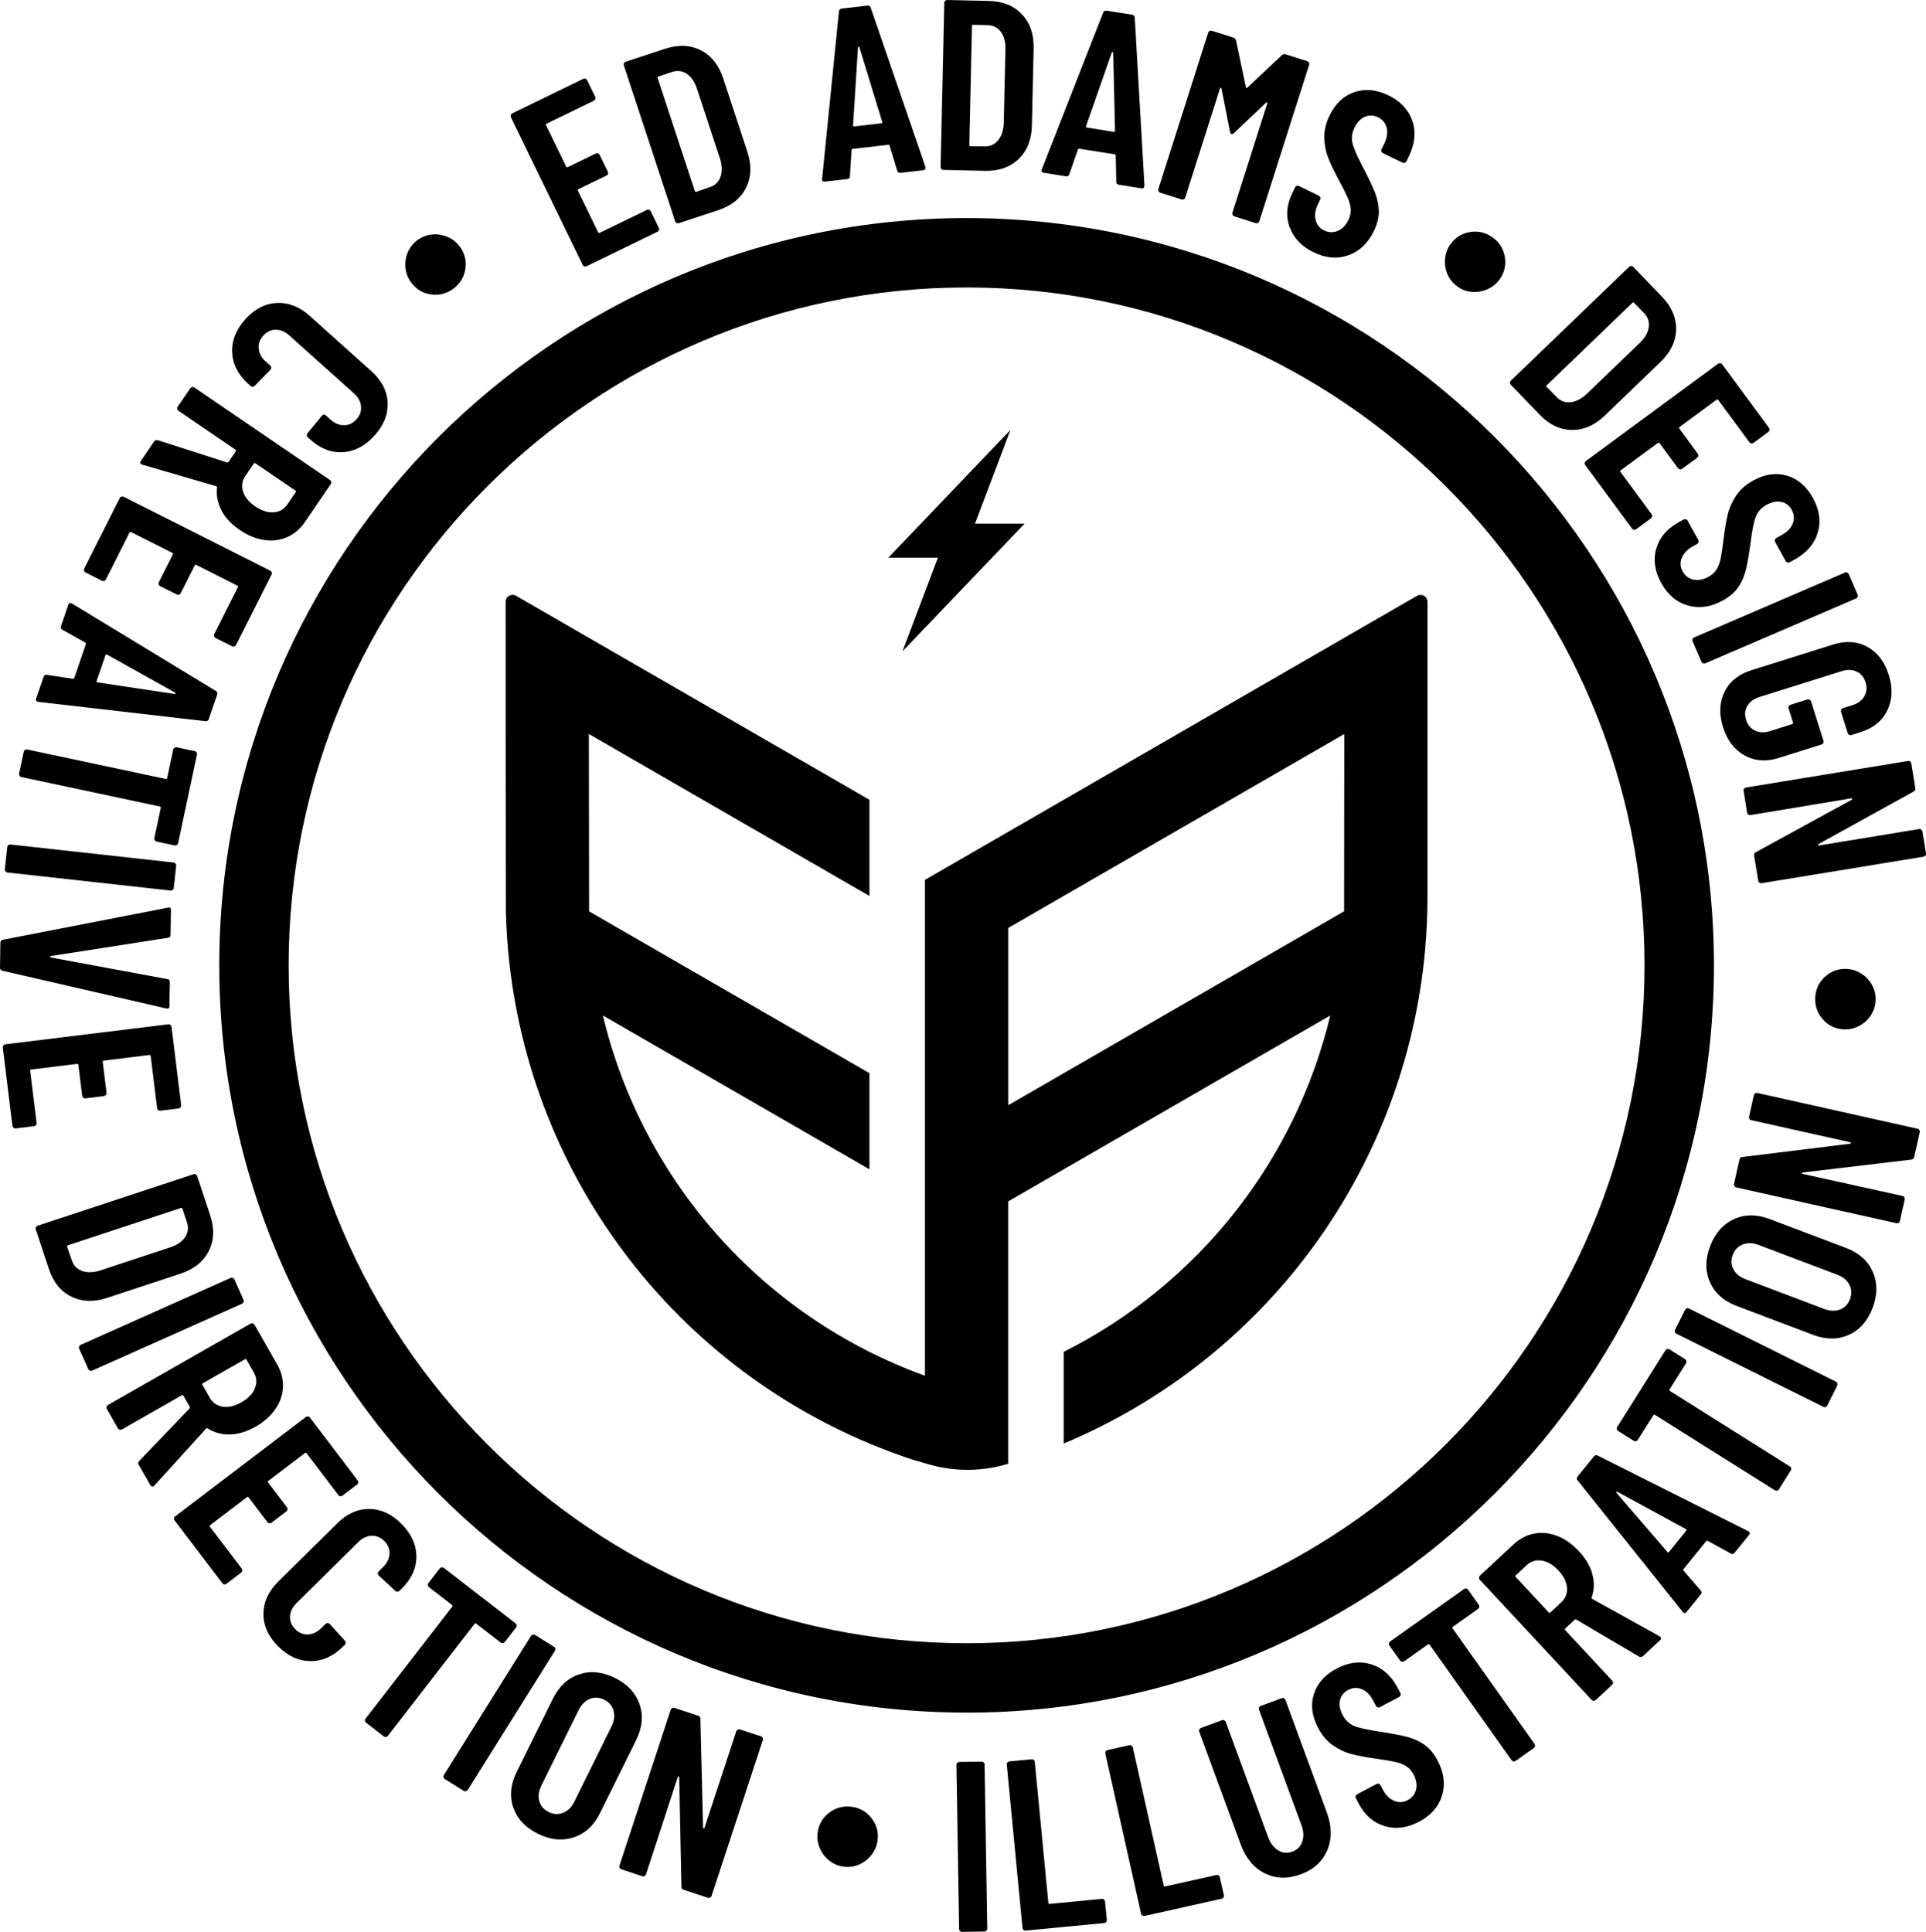
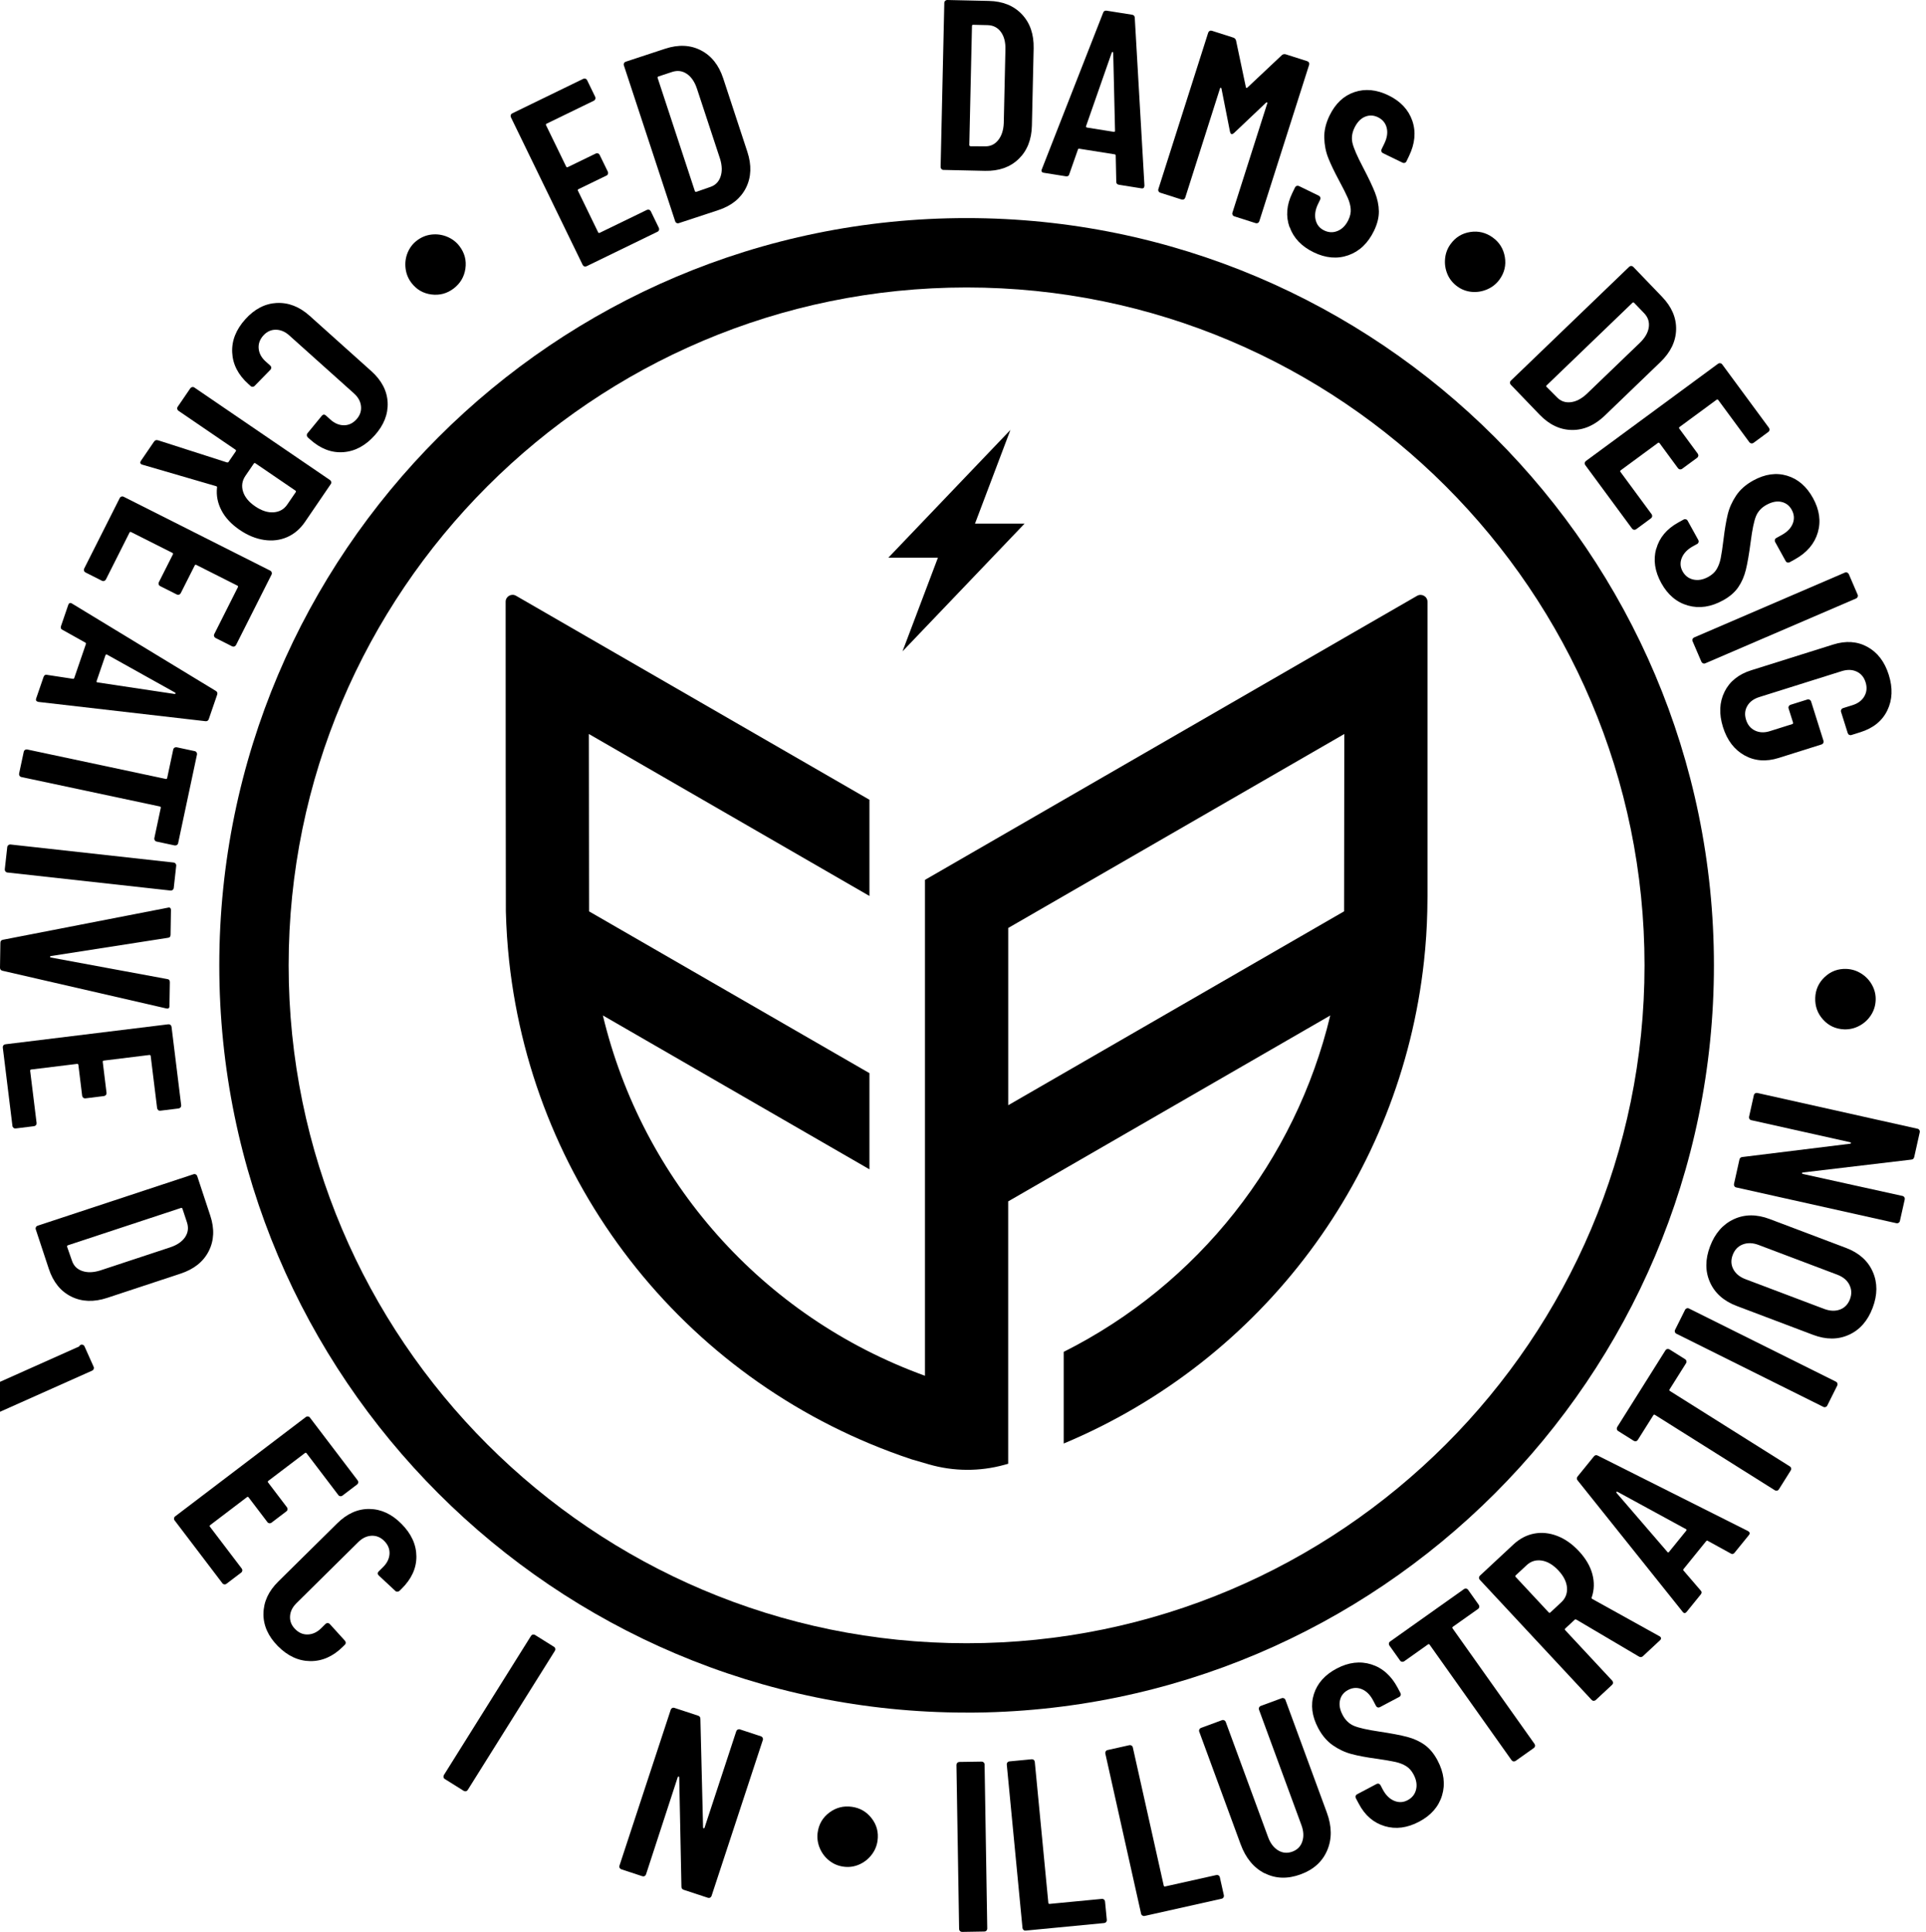
<svg xmlns="http://www.w3.org/2000/svg" id="Layer_1" viewBox="0 0 453.81 455.23">
  <g>
    <path d="M140.26,23.35c-.06,.18-.18,.31-.35,.39l-11.11,5.4c-.17,.08-.22,.21-.13,.38l4.73,9.73c.08,.17,.21,.22,.38,.13l6.59-3.2c.17-.08,.35-.09,.53-.03,.18,.06,.31,.18,.39,.35l1.93,3.96c.08,.17,.09,.35,.03,.52-.06,.18-.18,.31-.35,.39l-6.59,3.2c-.17,.08-.22,.21-.13,.38l4.75,9.78c.08,.17,.21,.22,.38,.13l11.12-5.4c.17-.08,.34-.09,.52-.03,.18,.06,.31,.18,.39,.35l1.9,3.91c.08,.17,.09,.35,.03,.53-.06,.18-.18,.31-.35,.39l-16.72,8.13c-.17,.08-.35,.09-.52,.03-.18-.06-.31-.18-.39-.35l-16.91-34.79c-.08-.17-.09-.34-.03-.53,.06-.18,.18-.31,.35-.39l16.72-8.13c.17-.08,.35-.09,.53-.03s.31,.18,.39,.35l1.9,3.91c.08,.17,.09,.35,.03,.52Z" />
    <path d="M159.43,52.55c-.17-.08-.28-.22-.34-.4l-12.09-36.74c-.06-.18-.05-.36,.04-.53,.08-.17,.22-.28,.4-.34l9.29-3.06c3.11-1.02,5.92-.9,8.4,.37s4.25,3.48,5.28,6.63l5.68,17.28c1.04,3.15,.93,5.98-.31,8.48-1.25,2.5-3.43,4.26-6.54,5.28l-9.29,3.06c-.18,.06-.36,.05-.53-.04Zm4.66-7.35l3.24-1.13c1.2-.39,2.01-1.19,2.43-2.4,.43-1.2,.4-2.61-.09-4.22l-5.44-16.52c-.54-1.63-1.33-2.8-2.39-3.52-1.06-.72-2.22-.87-3.49-.45l-3.21,1.06c-.18,.06-.24,.18-.18,.36l8.76,26.63c.06,.18,.18,.24,.36,.18Z" />
-     <path d="M211.4,40.2l-1.77-5.84c-.02-.19-.15-.27-.37-.24l-8.3,.96c-.23,.03-.33,.13-.31,.32l-.39,6.09c.01,.42-.21,.66-.67,.71l-5.17,.6c-.53,.06-.77-.16-.71-.67l3.96-39.4c.03-.42,.25-.66,.67-.71l6.03-.7c.42-.05,.69,.13,.81,.54l12.87,37.45,.03,.23c.04,.34-.15,.53-.57,.58l-5.29,.61c-.45,.05-.72-.13-.81-.54Zm-10.08-10.41l6.31-.73c.23-.03,.31-.13,.25-.32l-5.38-17.58c-.05-.11-.11-.16-.19-.15-.08,0-.13,.07-.15,.19l-1.16,18.34c-.02,.19,.09,.28,.32,.25Z" />
    <path d="M221.82,39.83c-.13-.14-.19-.3-.19-.49l.87-38.67c0-.19,.08-.35,.21-.48,.14-.13,.3-.19,.49-.19l9.78,.22c3.28,.07,5.88,1.12,7.8,3.15,1.92,2.03,2.84,4.7,2.77,8.02l-.41,18.19c-.07,3.32-1.12,5.95-3.12,7.88-2.01,1.94-4.65,2.87-7.93,2.8l-9.78-.22c-.19,0-.35-.07-.48-.21Zm6.85-5.37l3.43,.02c1.26,.03,2.29-.45,3.09-1.45s1.25-2.33,1.32-4.01l.39-17.39c.04-1.72-.32-3.09-1.08-4.12-.76-1.03-1.81-1.56-3.14-1.59l-3.37-.08c-.19,0-.29,.09-.29,.28l-.63,28.03c0,.19,.09,.29,.28,.29Z" />
    <path d="M263.02,42.8l-.13-6.1c.03-.19-.07-.3-.29-.34l-8.25-1.31c-.23-.04-.35,.04-.38,.23l-2.02,5.76c-.1,.41-.38,.58-.83,.5l-5.14-.82c-.53-.08-.7-.36-.5-.83l14.44-36.87c.14-.4,.42-.57,.83-.5l5.99,.95c.42,.07,.63,.31,.64,.74l2.28,39.53-.04,.23c-.05,.34-.29,.48-.7,.41l-5.26-.84c-.45-.07-.66-.32-.64-.74Zm-6.89-12.74l6.27,1c.23,.04,.34-.04,.33-.24l-.43-18.38c-.02-.12-.07-.19-.14-.2-.08-.01-.14,.04-.2,.14l-6.06,17.34c-.07,.18,.01,.29,.24,.33Z" />
    <path d="M303.01,12.82l5.01,1.6c.18,.06,.32,.17,.4,.34,.09,.17,.1,.34,.04,.52l-11.74,36.86c-.06,.18-.17,.32-.34,.4-.17,.09-.34,.1-.53,.04l-5.02-1.6c-.18-.06-.32-.17-.4-.34s-.1-.34-.04-.53l8.2-25.73c.04-.14,.03-.23-.04-.25-.07-.02-.16,0-.27,.09l-7.49,7.1c-.27,.23-.49,.33-.63,.28-.15-.05-.26-.24-.35-.59l-2-10.12c-.04-.13-.09-.21-.17-.23-.07-.02-.13,.04-.18,.18l-8.19,25.73c-.06,.18-.17,.32-.34,.4-.17,.09-.34,.1-.53,.04l-5.02-1.6c-.18-.06-.32-.17-.4-.34-.09-.17-.1-.34-.04-.52l11.74-36.86c.06-.18,.17-.31,.34-.4,.17-.09,.34-.1,.53-.04l5.01,1.6c.36,.11,.59,.35,.68,.7l2.32,11.01c.06,.18,.17,.21,.33,.1l8.15-7.67c.27-.23,.59-.29,.96-.18Z" />
    <path d="M303.84,53.52c-.91-2.57-.7-5.24,.65-8.02l.65-1.34c.08-.17,.21-.29,.39-.35s.35-.05,.53,.03l4.68,2.28c.17,.08,.29,.21,.35,.39,.06,.18,.05,.35-.03,.53l-.5,1.03c-.65,1.34-.84,2.58-.57,3.73,.27,1.15,.93,1.98,2,2.5s2.13,.56,3.19,.12c1.06-.44,1.9-1.29,2.52-2.56,.43-.89,.62-1.76,.56-2.59-.06-.83-.29-1.71-.69-2.63-.4-.92-1.09-2.29-2.07-4.12-1.11-2.07-1.96-3.84-2.54-5.31-.58-1.47-.89-3.05-.93-4.75-.04-1.7,.37-3.44,1.24-5.22,1.38-2.85,3.34-4.69,5.88-5.54,2.53-.85,5.21-.59,8.02,.78,2.85,1.39,4.71,3.39,5.61,6,.89,2.62,.62,5.38-.79,8.3l-.6,1.24c-.08,.17-.21,.29-.39,.35-.18,.06-.35,.05-.52-.03l-4.63-2.25c-.17-.08-.29-.21-.35-.39-.06-.18-.05-.35,.03-.53l.65-1.34c.65-1.34,.84-2.57,.56-3.7-.28-1.13-.96-1.96-2.06-2.5-1.03-.5-2.05-.54-3.06-.12-1.01,.42-1.83,1.28-2.47,2.58-.6,1.24-.76,2.45-.47,3.65,.29,1.2,1.09,3.05,2.41,5.57,1.34,2.56,2.31,4.59,2.89,6.08s.89,2.97,.91,4.42c.01,1.45-.37,2.98-1.15,4.59-1.42,2.92-3.43,4.83-6.04,5.75-2.61,.92-5.34,.68-8.18-.7-2.85-1.39-4.73-3.36-5.64-5.93Z" />
    <path d="M341.06,64.63c-.5-1.16-.69-2.38-.57-3.66,.12-1.28,.55-2.43,1.29-3.44,1.16-1.61,2.71-2.56,4.64-2.86,1.93-.3,3.7,.14,5.31,1.3,1.58,1.14,2.52,2.68,2.85,4.6,.32,1.93-.1,3.7-1.26,5.3-.74,1.02-1.7,1.79-2.87,2.3s-2.39,.72-3.65,.61-2.4-.54-3.42-1.28c-1.05-.76-1.83-1.72-2.33-2.88Z" />
    <path d="M355.79,90.17c0-.19,.07-.35,.21-.48l27.87-26.82c.14-.13,.3-.2,.49-.19,.19,0,.35,.08,.48,.21l6.78,7.05c2.27,2.36,3.38,4.94,3.31,7.73-.07,2.79-1.3,5.34-3.69,7.64l-13.11,12.62c-2.39,2.3-4.98,3.43-7.77,3.39-2.79-.04-5.32-1.24-7.6-3.61l-6.78-7.05c-.13-.14-.2-.3-.19-.49Zm8.64,1.02l2.42,2.43c.87,.91,1.94,1.29,3.21,1.16s2.52-.77,3.76-1.91l12.54-12.06c1.24-1.19,1.95-2.42,2.13-3.68s-.18-2.38-1.11-3.34l-2.34-2.43c-.13-.14-.27-.14-.41,0l-20.2,19.44c-.14,.13-.14,.27,0,.4Z" />
    <path d="M412.64,104.48c-.19-.03-.34-.12-.45-.27l-7.33-9.95c-.11-.15-.25-.17-.4-.06l-8.71,6.41c-.15,.11-.17,.25-.06,.4l4.34,5.9c.11,.15,.15,.32,.13,.51-.03,.19-.12,.34-.27,.45l-3.55,2.61c-.15,.11-.32,.15-.51,.13-.19-.03-.34-.12-.45-.27l-4.34-5.9c-.11-.15-.25-.17-.4-.06l-8.75,6.44c-.15,.11-.17,.25-.06,.4l7.33,9.95c.11,.15,.15,.32,.13,.51-.03,.19-.12,.34-.27,.45l-3.5,2.58c-.15,.11-.32,.15-.51,.13-.19-.03-.34-.12-.45-.27l-11.03-14.97c-.11-.15-.15-.32-.13-.51,.03-.19,.12-.34,.27-.45l31.15-22.93c.15-.11,.32-.15,.51-.13,.19,.03,.34,.12,.45,.27l11.03,14.97c.11,.15,.15,.32,.13,.51-.03,.19-.12,.34-.27,.45l-3.5,2.58c-.15,.11-.32,.15-.51,.13Z" />
    <path d="M390.26,129.32c.73-2.62,2.45-4.68,5.15-6.18l1.3-.72c.17-.09,.34-.11,.52-.06,.18,.05,.32,.16,.41,.33l2.52,4.56c.09,.17,.11,.34,.06,.52-.05,.18-.16,.32-.33,.41l-1,.55c-1.3,.72-2.17,1.63-2.62,2.72-.44,1.1-.38,2.16,.19,3.19,.57,1.03,1.42,1.68,2.54,1.93,1.12,.25,2.3,.04,3.53-.64,.87-.48,1.52-1.08,1.95-1.8,.43-.72,.75-1.57,.95-2.55,.2-.98,.43-2.5,.68-4.56,.28-2.33,.61-4.27,.98-5.8,.37-1.54,1.03-3.01,1.97-4.42,.94-1.41,2.28-2.6,4.02-3.56,2.77-1.53,5.44-1.91,8-1.14,2.56,.77,4.59,2.52,6.1,5.26,1.53,2.77,1.91,5.49,1.13,8.14-.78,2.65-2.59,4.76-5.43,6.33l-1.2,.66c-.17,.09-.34,.11-.52,.06-.18-.05-.32-.16-.41-.33l-2.49-4.51c-.09-.17-.11-.34-.06-.52,.05-.18,.16-.32,.33-.41l1.3-.72c1.3-.72,2.17-1.62,2.59-2.7s.34-2.16-.25-3.23c-.55-1-1.36-1.62-2.43-1.86s-2.24,0-3.51,.69c-1.2,.66-2.03,1.57-2.49,2.71s-.87,3.13-1.23,5.94c-.38,2.87-.76,5.08-1.14,6.64-.38,1.56-.98,2.94-1.8,4.13-.82,1.2-2.02,2.23-3.59,3.09-2.84,1.57-5.59,1.97-8.25,1.22-2.66-.75-4.76-2.52-6.29-5.29-1.53-2.77-1.93-5.47-1.2-8.1Z" />
    <path d="M398.81,150.59c.07-.18,.19-.3,.37-.38l35.53-15.29c.17-.08,.35-.08,.53,0s.3,.19,.38,.37l2.08,4.83c.08,.18,.08,.35,0,.53-.07,.18-.19,.3-.37,.38l-35.53,15.28c-.18,.08-.35,.08-.53,0s-.3-.19-.38-.37l-2.08-4.84c-.08-.18-.08-.35,0-.53Z" />
    <path d="M406.33,163.02c1.21-2.44,3.31-4.13,6.29-5.07l19.32-6.07c2.98-.94,5.67-.76,8.06,.55,2.39,1.31,4.07,3.51,5.04,6.6s.86,5.88-.34,8.36c-1.2,2.48-3.31,4.19-6.33,5.14l-2.13,.67c-.18,.06-.36,.04-.53-.04s-.28-.22-.34-.4l-1.58-5.02c-.06-.18-.04-.36,.05-.53,.09-.17,.22-.28,.4-.34l2.24-.7c1.31-.41,2.25-1.12,2.81-2.11,.57-1,.66-2.1,.28-3.3-.38-1.2-1.08-2.04-2.11-2.51-1.03-.48-2.2-.51-3.51-.1l-19.43,6.11c-1.31,.41-2.25,1.11-2.82,2.09-.57,.98-.67,2.07-.29,3.27,.38,1.2,1.08,2.05,2.12,2.54,1.03,.49,2.21,.54,3.52,.12l5.24-1.65c.18-.06,.24-.18,.19-.36l-1.05-3.33c-.06-.18-.04-.36,.05-.52,.09-.17,.22-.28,.4-.34l3.98-1.25c.18-.06,.36-.04,.53,.05,.17,.09,.28,.22,.34,.4l2.92,9.28c.06,.18,.04,.36-.04,.52-.09,.17-.22,.28-.4,.34l-10.1,3.18c-2.98,.94-5.68,.73-8.08-.61-2.4-1.34-4.09-3.56-5.06-6.66-.97-3.09-.85-5.86,.36-8.3Z" />
-     <path d="M452.69,195.49c.15,.11,.25,.26,.28,.45l.84,5.14c.03,.19,0,.36-.12,.51s-.26,.25-.45,.28l-38.17,6.25c-.19,.03-.36,0-.51-.12-.15-.11-.25-.26-.28-.45l-.97-5.93c-.06-.38,.09-.65,.45-.83l22.56-12.34c.11-.06,.14-.13,.11-.22-.03-.09-.11-.13-.22-.11l-23.76,3.95c-.19,.03-.36,0-.51-.12s-.25-.26-.28-.45l-.84-5.14c-.03-.19,0-.36,.12-.51s.26-.24,.45-.28l38.17-6.25c.19-.03,.36,0,.51,.12,.15,.11,.25,.26,.28,.45l.95,5.82c.06,.38-.09,.65-.44,.83l-22.38,12.36c-.11,.06-.14,.13-.11,.22,.03,.09,.11,.13,.22,.11l23.6-3.87c.19-.03,.36,0,.51,.12Z" />
  </g>
  <g>
    <path d="M101.69,55.27c1.26-.14,2.48,.03,3.67,.52,1.18,.49,2.16,1.23,2.92,2.24,1.2,1.58,1.66,3.34,1.38,5.27-.28,1.93-1.21,3.5-2.79,4.7-1.55,1.17-3.29,1.64-5.23,1.39-1.94-.25-3.51-1.17-4.71-2.75-.76-1-1.22-2.14-1.37-3.41-.15-1.27,0-2.5,.48-3.67s1.21-2.14,2.22-2.9c1.03-.78,2.18-1.25,3.44-1.39Z" />
    <path d="M65.18,71.4c2.77-.15,5.37,.86,7.78,3.02l14.53,13.03c2.44,2.19,3.72,4.66,3.85,7.41,.12,2.75-.9,5.33-3.06,7.74-2.19,2.44-4.66,3.76-7.42,3.95-2.76,.19-5.36-.81-7.8-3l-.51-.46c-.14-.13-.23-.29-.25-.49s.03-.37,.15-.51l3.38-4.12c.3-.34,.63-.36,.97-.05l1.06,.96c.99,.89,2.06,1.33,3.19,1.33,1.13,0,2.12-.48,2.96-1.42,.82-.91,1.16-1.93,1.05-3.06-.11-1.13-.67-2.14-1.66-3.03l-15.25-13.67c-.99-.89-2.06-1.33-3.19-1.33-1.14,0-2.11,.47-2.92,1.37-.84,.94-1.2,1.97-1.09,3.1,.12,1.13,.67,2.14,1.67,3.03l1.06,.95c.14,.13,.22,.28,.23,.47,0,.19-.05,.35-.18,.49l-3.72,3.81c-.13,.14-.29,.22-.47,.23-.19,0-.35-.05-.49-.18l-.51-.46c-2.42-2.16-3.69-4.64-3.83-7.43-.14-2.79,.89-5.4,3.08-7.84,2.16-2.41,4.63-3.7,7.41-3.85Z" />
    <path d="M37.18,103.73l16.31,5.24c.17,.02,.29-.01,.35-.11l1.71-2.5c.11-.16,.08-.29-.08-.4l-13.42-9.16c-.16-.11-.25-.26-.29-.44s0-.36,.11-.51l2.97-4.35c.11-.16,.25-.25,.44-.29,.19-.04,.36,0,.52,.11l31.95,21.8c.16,.11,.25,.25,.29,.44s0,.36-.11,.52l-6.06,8.89c-1.14,1.67-2.55,2.87-4.22,3.6-1.67,.73-3.49,.95-5.43,.66-1.95-.29-3.87-1.08-5.76-2.37-1.95-1.33-3.38-2.86-4.28-4.59s-1.25-3.51-1.05-5.36c.05-.15,0-.26-.19-.34l-17.39-5.07c-.09-.01-.18-.05-.27-.11-.28-.19-.31-.46-.07-.81l3.1-4.54c.22-.31,.51-.41,.89-.29Zm32.42,11.87l-9.41-6.42c-.16-.11-.29-.08-.4,.08l-1.97,2.88c-.77,1.14-.96,2.36-.56,3.67,.4,1.31,1.35,2.48,2.87,3.51,1.51,1.03,2.96,1.5,4.34,1.4,1.38-.1,2.46-.71,3.23-1.85l1.97-2.88c.11-.16,.08-.29-.08-.4Z" />
    <path d="M50.45,149.93c-.06-.18-.05-.35,.04-.52l5.56-11.04c.09-.17,.04-.3-.13-.38l-9.66-4.87c-.17-.09-.3-.04-.38,.13l-3.3,6.54c-.09,.17-.22,.28-.4,.34-.18,.06-.35,.04-.52-.04l-3.93-1.98c-.17-.09-.29-.22-.34-.4s-.05-.35,.04-.52l3.3-6.54c.09-.17,.04-.3-.13-.38l-9.71-4.89c-.17-.09-.3-.04-.38,.13l-5.56,11.04c-.09,.17-.22,.28-.4,.34-.18,.06-.35,.05-.53-.04l-3.88-1.96c-.17-.09-.29-.22-.34-.4-.06-.18-.04-.35,.04-.52l8.37-16.61c.09-.17,.22-.29,.4-.34,.18-.06,.35-.05,.53,.04l34.54,17.41c.17,.09,.28,.22,.34,.4s.05,.35-.04,.53l-8.37,16.6c-.09,.17-.22,.28-.4,.34-.18,.06-.35,.04-.53-.04l-3.88-1.96c-.17-.09-.29-.22-.34-.4Z" />
    <path d="M11.1,159.03l6.03,.92c.18,.06,.31-.02,.38-.23l2.71-7.9c.07-.22,.02-.36-.16-.42l-5.33-2.98c-.38-.17-.5-.47-.35-.91l1.69-4.93c.17-.51,.48-.62,.91-.35l33.84,20.56c.37,.21,.49,.51,.35,.91l-1.97,5.74c-.14,.4-.42,.56-.84,.5l-39.33-4.54-.22-.08c-.32-.11-.42-.37-.28-.76l1.73-5.03c.15-.43,.43-.6,.84-.5Zm13.74-4.6l-2.06,6.01c-.08,.22-.02,.34,.18,.36l18.18,2.73c.12,0,.19-.04,.22-.11,.03-.07-.01-.15-.11-.22l-16.04-8.95c-.17-.1-.29-.04-.36,.18Z" />
    <path d="M41.67,199.12c-.16,.1-.33,.13-.52,.1l-4.25-.91c-.19-.04-.33-.14-.43-.3-.1-.16-.14-.33-.1-.52l1.51-7.11c.04-.19-.04-.3-.22-.34l-32.63-6.94c-.19-.04-.33-.14-.43-.3-.1-.16-.13-.33-.1-.52l1.1-5.15c.04-.19,.14-.33,.3-.43,.16-.1,.33-.13,.52-.09l32.63,6.94c.19,.04,.3-.04,.34-.22l1.43-6.72c.04-.19,.14-.33,.3-.43,.16-.1,.33-.13,.52-.09l4.25,.91c.19,.04,.33,.14,.43,.3,.1,.16,.13,.33,.09,.52l-4.44,20.88c-.04,.19-.14,.33-.3,.43Z" />
    <path d="M1.96,199.15c.15-.12,.32-.17,.51-.15l38.44,4.25c.19,.02,.34,.1,.46,.25,.12,.15,.17,.31,.15,.51l-.58,5.23c-.02,.19-.11,.34-.25,.46-.15,.12-.32,.17-.51,.15L1.74,205.6c-.19-.02-.34-.11-.46-.25-.12-.15-.17-.32-.15-.51l.58-5.23c.02-.19,.11-.34,.25-.46Z" />
    <path d="M.74,221.44l38.81-7.55,.23-.05c.34,0,.51,.22,.5,.64l-.09,5.78c0,.46-.22,.7-.64,.73l-27.59,4.3c-.11,.04-.17,.09-.17,.17,0,.08,.05,.13,.17,.17l27.44,5.08c.42,.04,.63,.3,.62,.75l-.09,5.61c0,.49-.26,.68-.75,.56L.62,228.76c-.42-.08-.62-.34-.62-.75l.09-5.84c0-.42,.22-.66,.64-.73Z" />
    <path d="M37.28,261.58c-.15-.12-.23-.27-.26-.46l-1.51-12.27c-.02-.19-.13-.27-.32-.25l-10.73,1.32c-.19,.02-.27,.13-.25,.32l.89,7.27c.02,.19-.02,.36-.14,.51-.12,.15-.27,.23-.46,.26l-4.37,.54c-.19,.02-.36-.02-.51-.14s-.23-.27-.26-.46l-.89-7.27c-.02-.19-.13-.27-.32-.25l-10.79,1.32c-.19,.02-.27,.13-.25,.32l1.51,12.27c.02,.19-.02,.36-.14,.51-.12,.15-.27,.23-.46,.26l-4.32,.53c-.19,.02-.36-.02-.51-.14-.15-.12-.24-.27-.26-.46l-2.27-18.46c-.02-.19,.02-.36,.14-.51,.11-.15,.27-.23,.46-.26l38.39-4.71c.19-.02,.36,.02,.51,.14,.15,.11,.23,.27,.26,.46l2.27,18.46c.02,.19-.02,.36-.14,.51-.12,.15-.27,.23-.46,.26l-4.32,.53c-.19,.02-.36-.02-.51-.14Z" />
    <path d="M8.47,289.17c.08-.17,.22-.28,.4-.34l36.73-12.13c.18-.06,.36-.05,.53,.04,.17,.08,.28,.22,.34,.4l3.07,9.29c1.03,3.11,.91,5.91-.36,8.4-1.27,2.49-3.48,4.25-6.63,5.29l-17.28,5.71c-3.15,1.04-5.98,.94-8.48-.3-2.5-1.24-4.26-3.42-5.29-6.54l-3.07-9.29c-.06-.18-.05-.36,.04-.52Zm7.35,4.65l1.13,3.24c.4,1.2,1.19,2.01,2.4,2.43,1.21,.43,2.61,.39,4.22-.1l16.52-5.46c1.63-.54,2.8-1.34,3.52-2.4,.71-1.06,.86-2.22,.44-3.49l-1.06-3.21c-.06-.18-.18-.24-.36-.18l-26.62,8.79c-.18,.06-.24,.18-.18,.36Z" />
-     <path d="M18.64,317.29c.07-.18,.19-.3,.36-.38l35.32-15.77c.17-.08,.35-.08,.53-.01,.18,.07,.3,.19,.38,.36l2.15,4.81c.08,.17,.08,.35,.02,.53-.07,.18-.19,.3-.36,.38l-35.32,15.77c-.17,.08-.35,.08-.53,.02-.18-.07-.3-.19-.38-.36l-2.15-4.81c-.08-.17-.08-.35-.01-.53Z" />
-     <path d="M32.82,344.25l11.85-12.36c.09-.14,.11-.26,.06-.36l-1.5-2.63c-.09-.17-.23-.2-.39-.11l-14.11,8.05c-.17,.09-.34,.12-.52,.07-.18-.05-.32-.16-.42-.32l-2.61-4.57c-.09-.17-.12-.34-.07-.52s.16-.32,.32-.42l33.6-19.17c.16-.09,.34-.12,.52-.07,.18,.05,.32,.16,.41,.32l5.33,9.34c1,1.76,1.46,3.55,1.38,5.37s-.68,3.55-1.79,5.17c-1.11,1.62-2.67,3-4.65,4.14-2.05,1.17-4.06,1.78-6,1.84s-3.7-.41-5.28-1.4c-.11-.11-.24-.11-.38,.02l-12.18,13.4c-.05,.07-.12,.14-.22,.19-.3,.17-.55,.07-.76-.29l-2.72-4.77c-.19-.33-.15-.64,.13-.93Zm24.88-23.94l-9.89,5.64c-.17,.1-.2,.23-.11,.39l1.73,3.03c.68,1.19,1.7,1.9,3.05,2.11,1.35,.22,2.82-.13,4.41-1.04,1.59-.91,2.65-2,3.16-3.29,.52-1.28,.44-2.52-.24-3.71l-1.73-3.03c-.09-.17-.23-.2-.39-.11Z" />
+     <path d="M18.64,317.29c.07-.18,.19-.3,.36-.38c.17-.08,.35-.08,.53-.01,.18,.07,.3,.19,.38,.36l2.15,4.81c.08,.17,.08,.35,.02,.53-.07,.18-.19,.3-.36,.38l-35.32,15.77c-.17,.08-.35,.08-.53,.02-.18-.07-.3-.19-.38-.36l-2.15-4.81c-.08-.17-.08-.35-.01-.53Z" />
    <path d="M80.17,352.57c-.19-.03-.34-.11-.45-.27l-7.48-9.84c-.12-.15-.25-.17-.4-.05l-8.61,6.54c-.15,.12-.17,.25-.05,.4l4.43,5.83c.11,.15,.16,.32,.14,.51-.03,.19-.11,.34-.27,.45l-3.51,2.67c-.15,.12-.32,.16-.51,.14-.19-.03-.34-.11-.45-.27l-4.43-5.83c-.11-.15-.25-.17-.4-.05l-8.65,6.58c-.15,.12-.17,.25-.05,.4l7.48,9.84c.11,.15,.16,.32,.13,.51-.03,.19-.11,.34-.27,.45l-3.46,2.63c-.15,.12-.32,.16-.51,.14-.19-.03-.34-.11-.45-.27l-11.25-14.8c-.12-.15-.16-.32-.14-.51,.03-.19,.11-.34,.27-.45l30.79-23.41c.15-.11,.32-.16,.51-.13,.19,.03,.34,.11,.45,.27l11.25,14.8c.11,.15,.16,.32,.13,.51-.03,.19-.11,.34-.27,.45l-3.46,2.63c-.15,.12-.32,.16-.51,.14Z" />
    <path d="M62.08,380.26c.02-2.78,1.18-5.31,3.49-7.58l13.88-13.71c2.33-2.31,4.88-3.44,7.63-3.39,2.75,.04,5.27,1.22,7.54,3.53,2.31,2.33,3.47,4.88,3.49,7.65,.02,2.77-1.13,5.3-3.47,7.61l-.49,.48c-.14,.14-.3,.21-.51,.22-.2,.01-.37-.05-.5-.19l-3.9-3.63c-.32-.33-.32-.65,0-.97l1.02-1.01c.95-.94,1.45-1.97,1.52-3.11,.06-1.13-.35-2.15-1.24-3.04-.86-.87-1.86-1.28-2.99-1.23-1.13,.05-2.17,.54-3.12,1.48l-14.57,14.4c-.95,.94-1.46,1.97-1.52,3.11-.06,1.13,.34,2.13,1.2,3,.88,.9,1.89,1.32,3.03,1.27,1.13-.05,2.17-.54,3.12-1.48l1.02-1.01c.14-.13,.3-.2,.49-.2,.19,0,.35,.07,.48,.2l3.58,3.95c.13,.14,.2,.3,.2,.49,0,.19-.07,.35-.21,.48l-.49,.48c-2.31,2.28-4.86,3.4-7.65,3.37-2.79-.03-5.34-1.21-7.65-3.55-2.28-2.31-3.41-4.85-3.39-7.63Z" />
-     <path d="M121.73,382.99c.02,.19-.02,.36-.14,.51l-2.66,3.44c-.12,.15-.27,.24-.46,.26s-.36-.02-.51-.14l-5.75-4.45c-.15-.12-.28-.1-.4,.05l-20.42,26.38c-.12,.15-.27,.24-.46,.26-.19,.02-.36-.02-.51-.14l-4.16-3.22c-.15-.12-.24-.27-.26-.45-.03-.19,.02-.36,.14-.51l20.42-26.38c.12-.15,.1-.28-.05-.4l-5.43-4.2c-.15-.12-.24-.27-.26-.46-.02-.19,.02-.36,.14-.51l2.66-3.44c.12-.15,.27-.24,.46-.26,.19-.02,.36,.02,.51,.14l16.88,13.06c.15,.12,.24,.27,.26,.46Z" />
    <path d="M104.51,418.78c-.04-.18-.01-.36,.09-.52l20.52-32.78c.1-.16,.24-.26,.43-.3,.18-.04,.36-.01,.52,.09l4.46,2.79c.16,.1,.26,.24,.3,.43,.04,.18,.01,.36-.09,.52l-20.53,32.78c-.1,.16-.24,.26-.43,.3-.18,.04-.36,.01-.52-.09l-4.46-2.79c-.16-.1-.27-.24-.31-.43Z" />
-     <path d="M120.94,425.94c-.92-2.66-.65-5.47,.81-8.41l8.52-17.23c1.45-2.94,3.52-4.86,6.19-5.75s5.48-.61,8.42,.84c2.94,1.45,4.88,3.52,5.81,6.19,.93,2.67,.67,5.48-.78,8.42l-8.52,17.23c-1.45,2.94-3.53,4.85-6.22,5.73-2.69,.88-5.51,.6-8.45-.86-2.94-1.45-4.87-3.51-5.79-6.18Zm11.74,1.24c1.12-.45,1.99-1.32,2.64-2.62l8.77-17.75c.64-1.3,.8-2.53,.48-3.69-.32-1.16-1.06-2.03-2.23-2.6-1.16-.57-2.29-.63-3.39-.18s-1.97,1.34-2.61,2.63l-8.77,17.75c-.64,1.3-.81,2.52-.51,3.67,.3,1.15,1.04,2.01,2.2,2.59s2.3,.64,3.42,.19Z" />
    <path d="M173.82,407.56c.17-.08,.34-.1,.53-.04l4.95,1.63c.18,.06,.31,.17,.4,.34,.08,.17,.1,.34,.04,.53l-12.08,36.74c-.06,.18-.17,.31-.34,.4-.17,.09-.34,.1-.52,.04l-5.71-1.88c-.36-.12-.54-.38-.53-.78l-.52-25.71c0-.12-.05-.19-.15-.2-.1-.01-.16,.04-.2,.15l-7.47,22.9c-.06,.18-.17,.31-.34,.4-.17,.09-.34,.1-.53,.04l-4.95-1.63c-.18-.06-.31-.17-.4-.34-.09-.17-.1-.34-.04-.52l12.08-36.74c.06-.18,.17-.31,.34-.4,.17-.09,.34-.1,.52-.04l5.6,1.84c.36,.12,.54,.38,.53,.78l.63,25.56c0,.12,.05,.19,.15,.2,.1,.01,.16-.04,.2-.15l7.47-22.72c.06-.18,.17-.31,.34-.4Z" />
    <path d="M195.38,438.44c-.99-.79-1.73-1.77-2.23-2.96-.49-1.18-.66-2.4-.49-3.65,.27-1.97,1.18-3.53,2.75-4.71,1.56-1.17,3.33-1.63,5.29-1.36,1.93,.26,3.49,1.17,4.68,2.71,1.2,1.55,1.66,3.3,1.39,5.27-.17,1.25-.65,2.38-1.44,3.38-.79,1.01-1.77,1.76-2.93,2.26-1.17,.5-2.37,.66-3.62,.49-1.29-.17-2.42-.65-3.41-1.44Z" />
    <path d="M226.2,455.04c-.14-.13-.2-.29-.21-.48l-.63-38.67c0-.19,.06-.35,.19-.49,.13-.13,.29-.2,.48-.21l5.26-.08c.19,0,.35,.06,.49,.19,.14,.13,.2,.29,.21,.48l.63,38.67c0,.19-.06,.35-.19,.49-.13,.14-.29,.2-.48,.21l-5.26,.09c-.19,0-.35-.06-.49-.19Z" />
    <path d="M241.17,454.77c-.15-.12-.23-.27-.25-.46l-3.7-38.5c-.02-.19,.03-.36,.15-.5s.27-.23,.46-.25l5.24-.5c.19-.02,.36,.03,.5,.15,.15,.12,.23,.28,.25,.47l3.19,33.2c.02,.19,.12,.28,.31,.26l12.3-1.18c.19-.02,.36,.03,.5,.15,.15,.12,.23,.28,.25,.46l.42,4.33c.02,.19-.03,.36-.15,.5-.12,.15-.28,.23-.47,.25l-18.51,1.78c-.19,.02-.36-.03-.5-.15Z" />
    <path d="M269.17,451.39c-.16-.1-.26-.24-.3-.43l-8.43-37.75c-.04-.19-.01-.36,.09-.52,.1-.16,.24-.26,.43-.3l5.14-1.15c.19-.04,.36-.01,.52,.09,.16,.1,.26,.24,.3,.43l7.28,32.55c.04,.19,.15,.26,.34,.22l12.06-2.69c.19-.04,.36-.01,.52,.09,.16,.1,.26,.24,.3,.43l.95,4.24c.04,.19,.01,.36-.09,.52-.1,.16-.24,.26-.43,.3l-18.15,4.06c-.19,.04-.36,.01-.52-.09Z" />
    <path d="M297.98,441.44c-2.57-1.31-4.46-3.59-5.66-6.85l-9.75-26.53c-.07-.18-.06-.35,.02-.53,.08-.17,.21-.29,.39-.36l4.94-1.82c.18-.07,.35-.06,.53,.02,.17,.08,.29,.21,.36,.39l9.99,27.17c.53,1.43,1.31,2.46,2.36,3.1,1.04,.63,2.16,.73,3.34,.3s1.97-1.23,2.35-2.39c.39-1.16,.32-2.45-.21-3.88l-9.99-27.18c-.07-.18-.06-.35,.02-.53,.08-.17,.21-.29,.39-.36l4.94-1.82c.18-.07,.35-.06,.53,.02,.17,.08,.29,.21,.35,.39l9.75,26.53c1.2,3.26,1.23,6.22,.1,8.89-1.13,2.67-3.22,4.57-6.26,5.68-3.08,1.13-5.91,1.04-8.48-.27Z" />
    <path d="M326.25,430.31c-2.61-.78-4.64-2.53-6.08-5.26l-.7-1.32c-.09-.17-.11-.34-.05-.52,.06-.18,.17-.31,.34-.4l4.6-2.43c.17-.09,.34-.11,.52-.05,.18,.06,.31,.17,.4,.34l.53,1.01c.7,1.32,1.59,2.2,2.67,2.66,1.09,.46,2.15,.42,3.2-.14s1.71-1.39,1.98-2.5,.08-2.3-.58-3.54c-.46-.88-1.05-1.54-1.76-1.98-.71-.44-1.55-.77-2.53-.99-.98-.22-2.49-.47-4.55-.77-2.33-.32-4.26-.68-5.78-1.09-1.53-.4-2.99-1.08-4.39-2.05-1.4-.97-2.56-2.33-3.48-4.08-1.48-2.8-1.81-5.47-1-8.01,.81-2.54,2.6-4.55,5.37-6.01,2.8-1.48,5.52-1.8,8.15-.98,2.64,.83,4.71,2.67,6.23,5.54l.64,1.21c.09,.17,.11,.34,.05,.52-.06,.18-.17,.32-.34,.4l-4.55,2.41c-.17,.09-.34,.11-.52,.05-.18-.05-.31-.17-.4-.34l-.69-1.31c-.7-1.32-1.58-2.2-2.66-2.64-1.08-.44-2.16-.38-3.23,.19-1.01,.53-1.65,1.33-1.9,2.4-.26,1.06-.05,2.24,.63,3.52,.64,1.21,1.53,2.06,2.67,2.54s3.11,.92,5.92,1.34c2.86,.43,5.07,.85,6.62,1.26s2.92,1.03,4.1,1.88c1.18,.84,2.19,2.06,3.03,3.64,1.52,2.87,1.87,5.62,1.07,8.27-.8,2.65-2.6,4.71-5.4,6.19-2.8,1.48-5.5,1.83-8.11,1.05Z" />
    <path d="M345.46,374.34c.19,.03,.34,.12,.45,.28l2.52,3.55c.11,.16,.15,.33,.12,.51-.03,.19-.13,.34-.28,.45l-5.93,4.2c-.15,.11-.18,.24-.07,.4l19.3,27.21c.11,.16,.15,.33,.12,.51-.03,.19-.13,.34-.28,.45l-4.29,3.04c-.16,.11-.33,.15-.51,.12-.19-.03-.33-.12-.45-.28l-19.3-27.21c-.11-.15-.24-.18-.4-.07l-5.6,3.97c-.16,.11-.33,.15-.51,.12-.19-.03-.34-.12-.45-.28l-2.52-3.55c-.11-.15-.15-.33-.12-.51,.03-.19,.12-.33,.28-.44l17.41-12.35c.15-.11,.33-.15,.51-.12Z" />
    <path d="M386.16,390.35l-14.75-8.71c-.16-.06-.28-.05-.37,.03l-2.22,2.07c-.14,.13-.14,.27-.01,.41l11.07,11.89c.13,.14,.19,.3,.19,.49,0,.19-.08,.35-.22,.48l-3.85,3.59c-.14,.13-.3,.19-.49,.19-.19,0-.35-.08-.48-.22l-26.36-28.31c-.13-.14-.19-.3-.18-.49,0-.19,.08-.35,.22-.48l7.87-7.33c1.48-1.38,3.12-2.24,4.91-2.58,1.79-.34,3.61-.15,5.45,.56,1.84,.71,3.53,1.91,5.09,3.58,1.61,1.73,2.67,3.54,3.17,5.42,.5,1.88,.45,3.7-.15,5.46-.09,.13-.05,.25,.11,.37l15.84,8.79c.08,.03,.16,.09,.24,.17,.23,.25,.2,.52-.11,.8l-4.02,3.74c-.28,.26-.59,.29-.93,.09Zm-29.01-18.73l7.76,8.33c.13,.14,.27,.15,.4,.01l2.55-2.38c1.01-.94,1.46-2.09,1.36-3.45-.1-1.37-.77-2.72-2.02-4.06-1.25-1.34-2.56-2.12-3.93-2.33-1.37-.21-2.56,.15-3.56,1.09l-2.56,2.38c-.14,.13-.14,.27-.01,.4Z" />
    <path d="M407.77,366.05l-5.35-2.94c-.15-.12-.3-.09-.44,.09l-5.26,6.49c-.15,.18-.14,.33,0,.45l3.98,4.63c.3,.29,.31,.62,.02,.97l-3.28,4.05c-.34,.42-.66,.42-.97,.02l-24.72-30.93c-.28-.32-.29-.65-.02-.97l3.82-4.71c.26-.33,.58-.39,.96-.18l35.38,17.77,.18,.14c.27,.22,.27,.49,0,.81l-3.35,4.13c-.29,.36-.61,.42-.96,.18Zm-14.48-.39l4-4.93c.14-.18,.13-.31-.04-.4l-16.14-8.8c-.11-.04-.19-.03-.24,.03s-.04,.14,.03,.24l11.99,13.92c.12,.15,.26,.14,.4-.04Z" />
    <path d="M392.86,317.89c.19-.04,.36-.01,.52,.09l3.68,2.31c.16,.1,.26,.25,.3,.43,.04,.19,.01,.36-.09,.52l-3.87,6.15c-.1,.16-.07,.29,.09,.4l28.24,17.76c.16,.1,.26,.24,.3,.43,.04,.19,.01,.36-.09,.52l-2.8,4.46c-.1,.16-.24,.26-.43,.3-.18,.04-.36,.01-.52-.09l-28.24-17.76c-.16-.1-.29-.07-.39,.09l-3.66,5.81c-.1,.16-.24,.26-.43,.3-.18,.04-.36,.01-.52-.09l-3.68-2.31c-.16-.1-.26-.24-.3-.43-.04-.18-.01-.36,.09-.52l11.36-18.07c.1-.16,.24-.26,.43-.3Z" />
    <path d="M430.14,331.56c-.18,.06-.35,.05-.52-.04l-34.63-17.24c-.17-.08-.29-.22-.34-.4-.06-.18-.05-.35,.04-.52l2.35-4.71c.08-.17,.22-.29,.4-.35,.18-.06,.35-.05,.52,.04l34.63,17.24c.17,.09,.29,.22,.34,.4,.06,.18,.05,.35-.04,.53l-2.35,4.71c-.08,.17-.22,.29-.4,.34Z" />
    <path d="M435.66,314.53c-2.56,1.17-5.38,1.18-8.45,.02l-17.98-6.8c-3.07-1.16-5.18-3.03-6.32-5.6-1.15-2.57-1.14-5.39,.02-8.46,1.16-3.07,3.03-5.2,5.59-6.39,2.57-1.19,5.39-1.2,8.46-.04l17.98,6.8c3.07,1.16,5.17,3.04,6.31,5.63,1.14,2.59,1.13,5.42-.03,8.49-1.16,3.07-3.02,5.19-5.59,6.36Zm.09-11.8c-.55-1.07-1.51-1.86-2.87-2.37l-18.52-7c-1.36-.51-2.59-.55-3.72-.12-1.12,.43-1.91,1.26-2.37,2.47-.46,1.21-.41,2.35,.15,3.39,.56,1.05,1.52,1.83,2.88,2.34l18.52,7c1.36,.51,2.59,.56,3.71,.15,1.11-.41,1.9-1.23,2.36-2.44s.41-2.35-.15-3.42Z" />
    <path d="M412.21,263.67c-.1-.16-.13-.33-.09-.52l1.13-5.08c.04-.19,.14-.33,.3-.43,.16-.1,.33-.13,.52-.09l37.75,8.43c.19,.04,.33,.14,.43,.3,.1,.16,.13,.33,.09,.52l-1.31,5.86c-.08,.37-.32,.57-.72,.6l-25.53,3.03c-.12,.01-.18,.07-.18,.16s.05,.16,.16,.18l23.52,5.19c.19,.04,.33,.14,.43,.3,.1,.16,.13,.33,.09,.52l-1.14,5.08c-.04,.19-.14,.33-.3,.43-.16,.1-.33,.13-.52,.09l-37.75-8.43c-.19-.04-.33-.14-.43-.3-.1-.16-.13-.33-.09-.52l1.28-5.75c.08-.37,.32-.57,.72-.6l25.38-3.13c.12-.01,.18-.07,.18-.16s-.05-.16-.16-.18l-23.34-5.21c-.19-.04-.33-.14-.43-.3Z" />
    <path d="M440.84,239.22c-.69,1.06-1.6,1.9-2.73,2.5-1.13,.61-2.32,.88-3.58,.84-1.98-.08-3.63-.83-4.95-2.28-1.32-1.44-1.94-3.16-1.87-5.14,.07-1.94,.82-3.59,2.25-4.93s3.13-1.97,5.11-1.89c1.26,.05,2.43,.42,3.51,1.11s1.93,1.59,2.53,2.7c.61,1.11,.89,2.3,.84,3.55-.05,1.3-.42,2.47-1.11,3.54Z" />
  </g>
  <path d="M227.75,403.56c-97.09,0-176.08-78.99-176.08-176.09S130.66,51.39,227.75,51.39s176.09,78.99,176.09,176.09-78.99,176.09-176.09,176.09Zm0-335.82c-88.08,0-159.74,71.66-159.74,159.74s71.66,159.74,159.74,159.74,159.74-71.66,159.74-159.74S315.83,67.74,227.75,67.74Z" />
  <path d="M316.75,150.29l-98.81,57.05v116.85c-38.51-13.96-66.62-46.18-75.89-84.91l62.81,36.26v-22.66l-66.06-38.12-.05-41.8,66.11,38.17v-22.67l-66.11-38.16-17.16-9.91c-1.09-.63-2.45,.15-2.45,1.41,0,13.62,.02,71.91,.05,72.97,.1,3.96,.36,7.88,.78,11.77,5.89,53.85,42.49,99.9,94.78,117.33l4.09,1.19c5.82,1.69,12,1.73,17.84,.11l.87-.24v-61.83l75.89-43.81c-8.19,34.18-31.06,63.31-62.81,79.27v21.6c46.97-19.67,79.38-63.23,84.89-113.62,.43-3.89,.69-7.81,.78-11.77,.03-1.19,.05-2.37,.05-3.56v-69.39c0-1.26-1.36-2.04-2.45-1.42l-17.17,9.9Zm-.05,64.46l-79.14,45.69v-41.77l79.19-45.71-.05,41.78Z" />
  <polygon points="241.41 123.39 229.73 123.39 238.08 101.31 209.32 131.41 221 131.41 212.65 153.49 241.41 123.39" />
</svg>